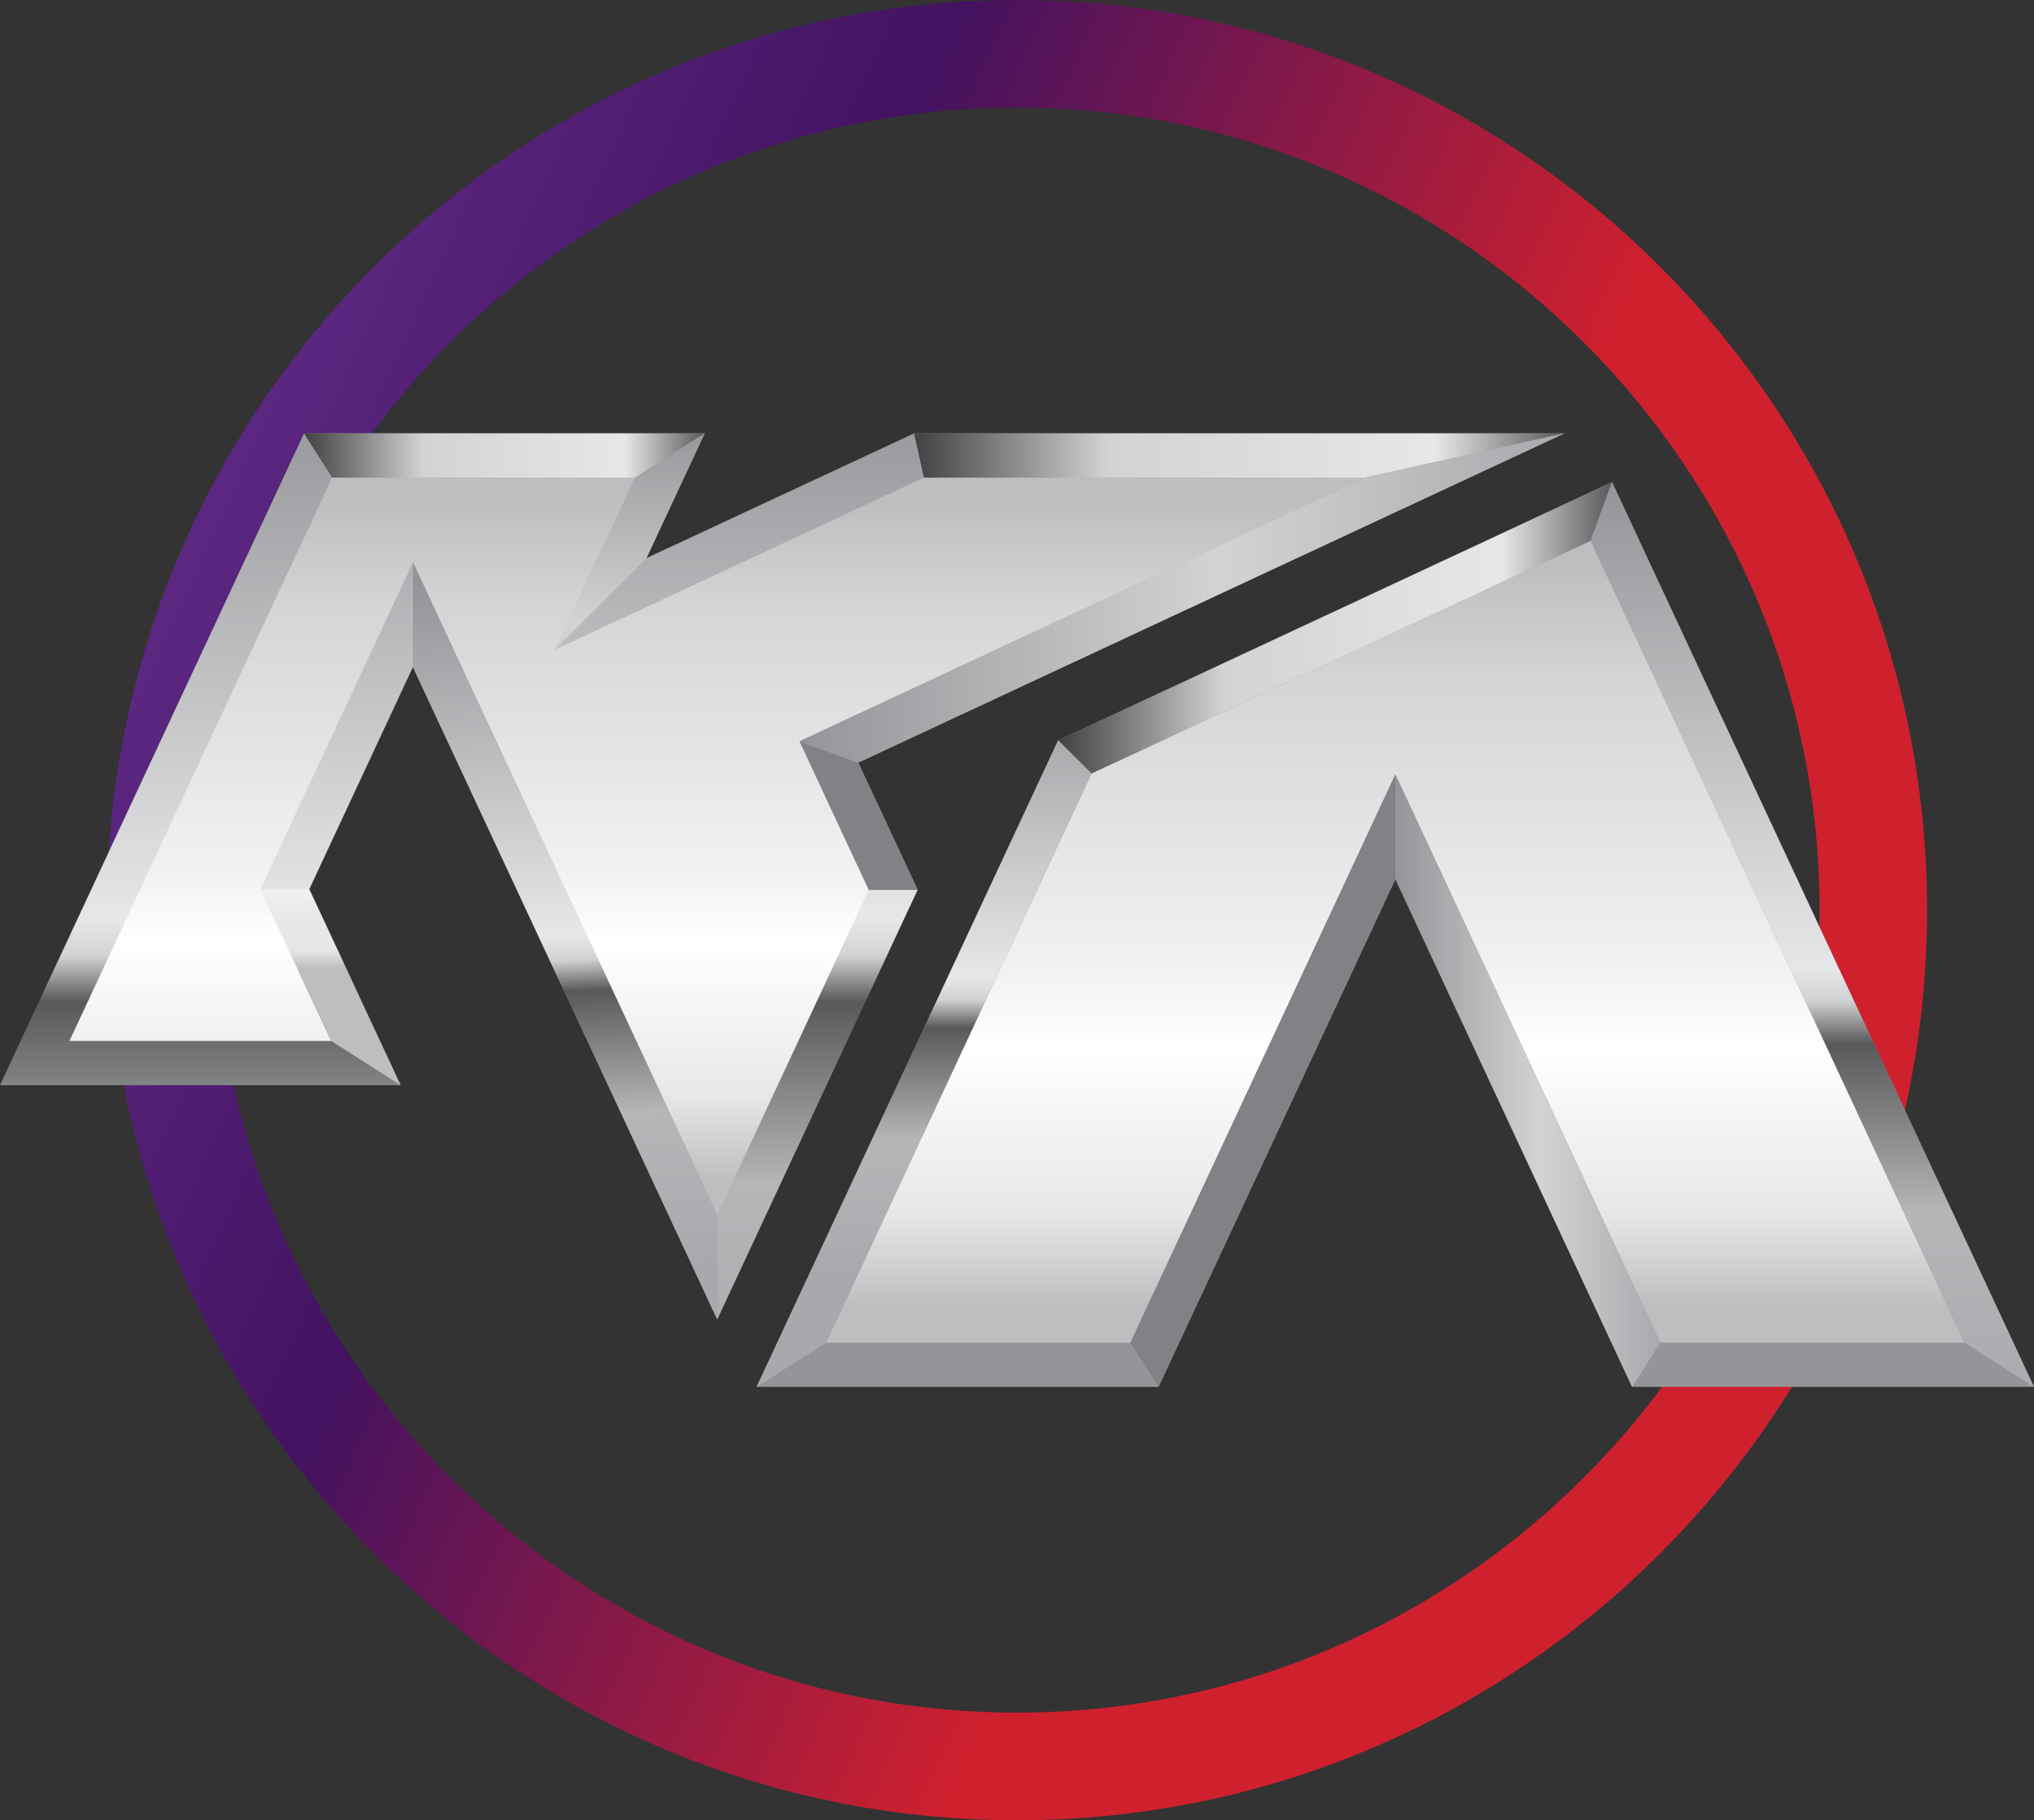
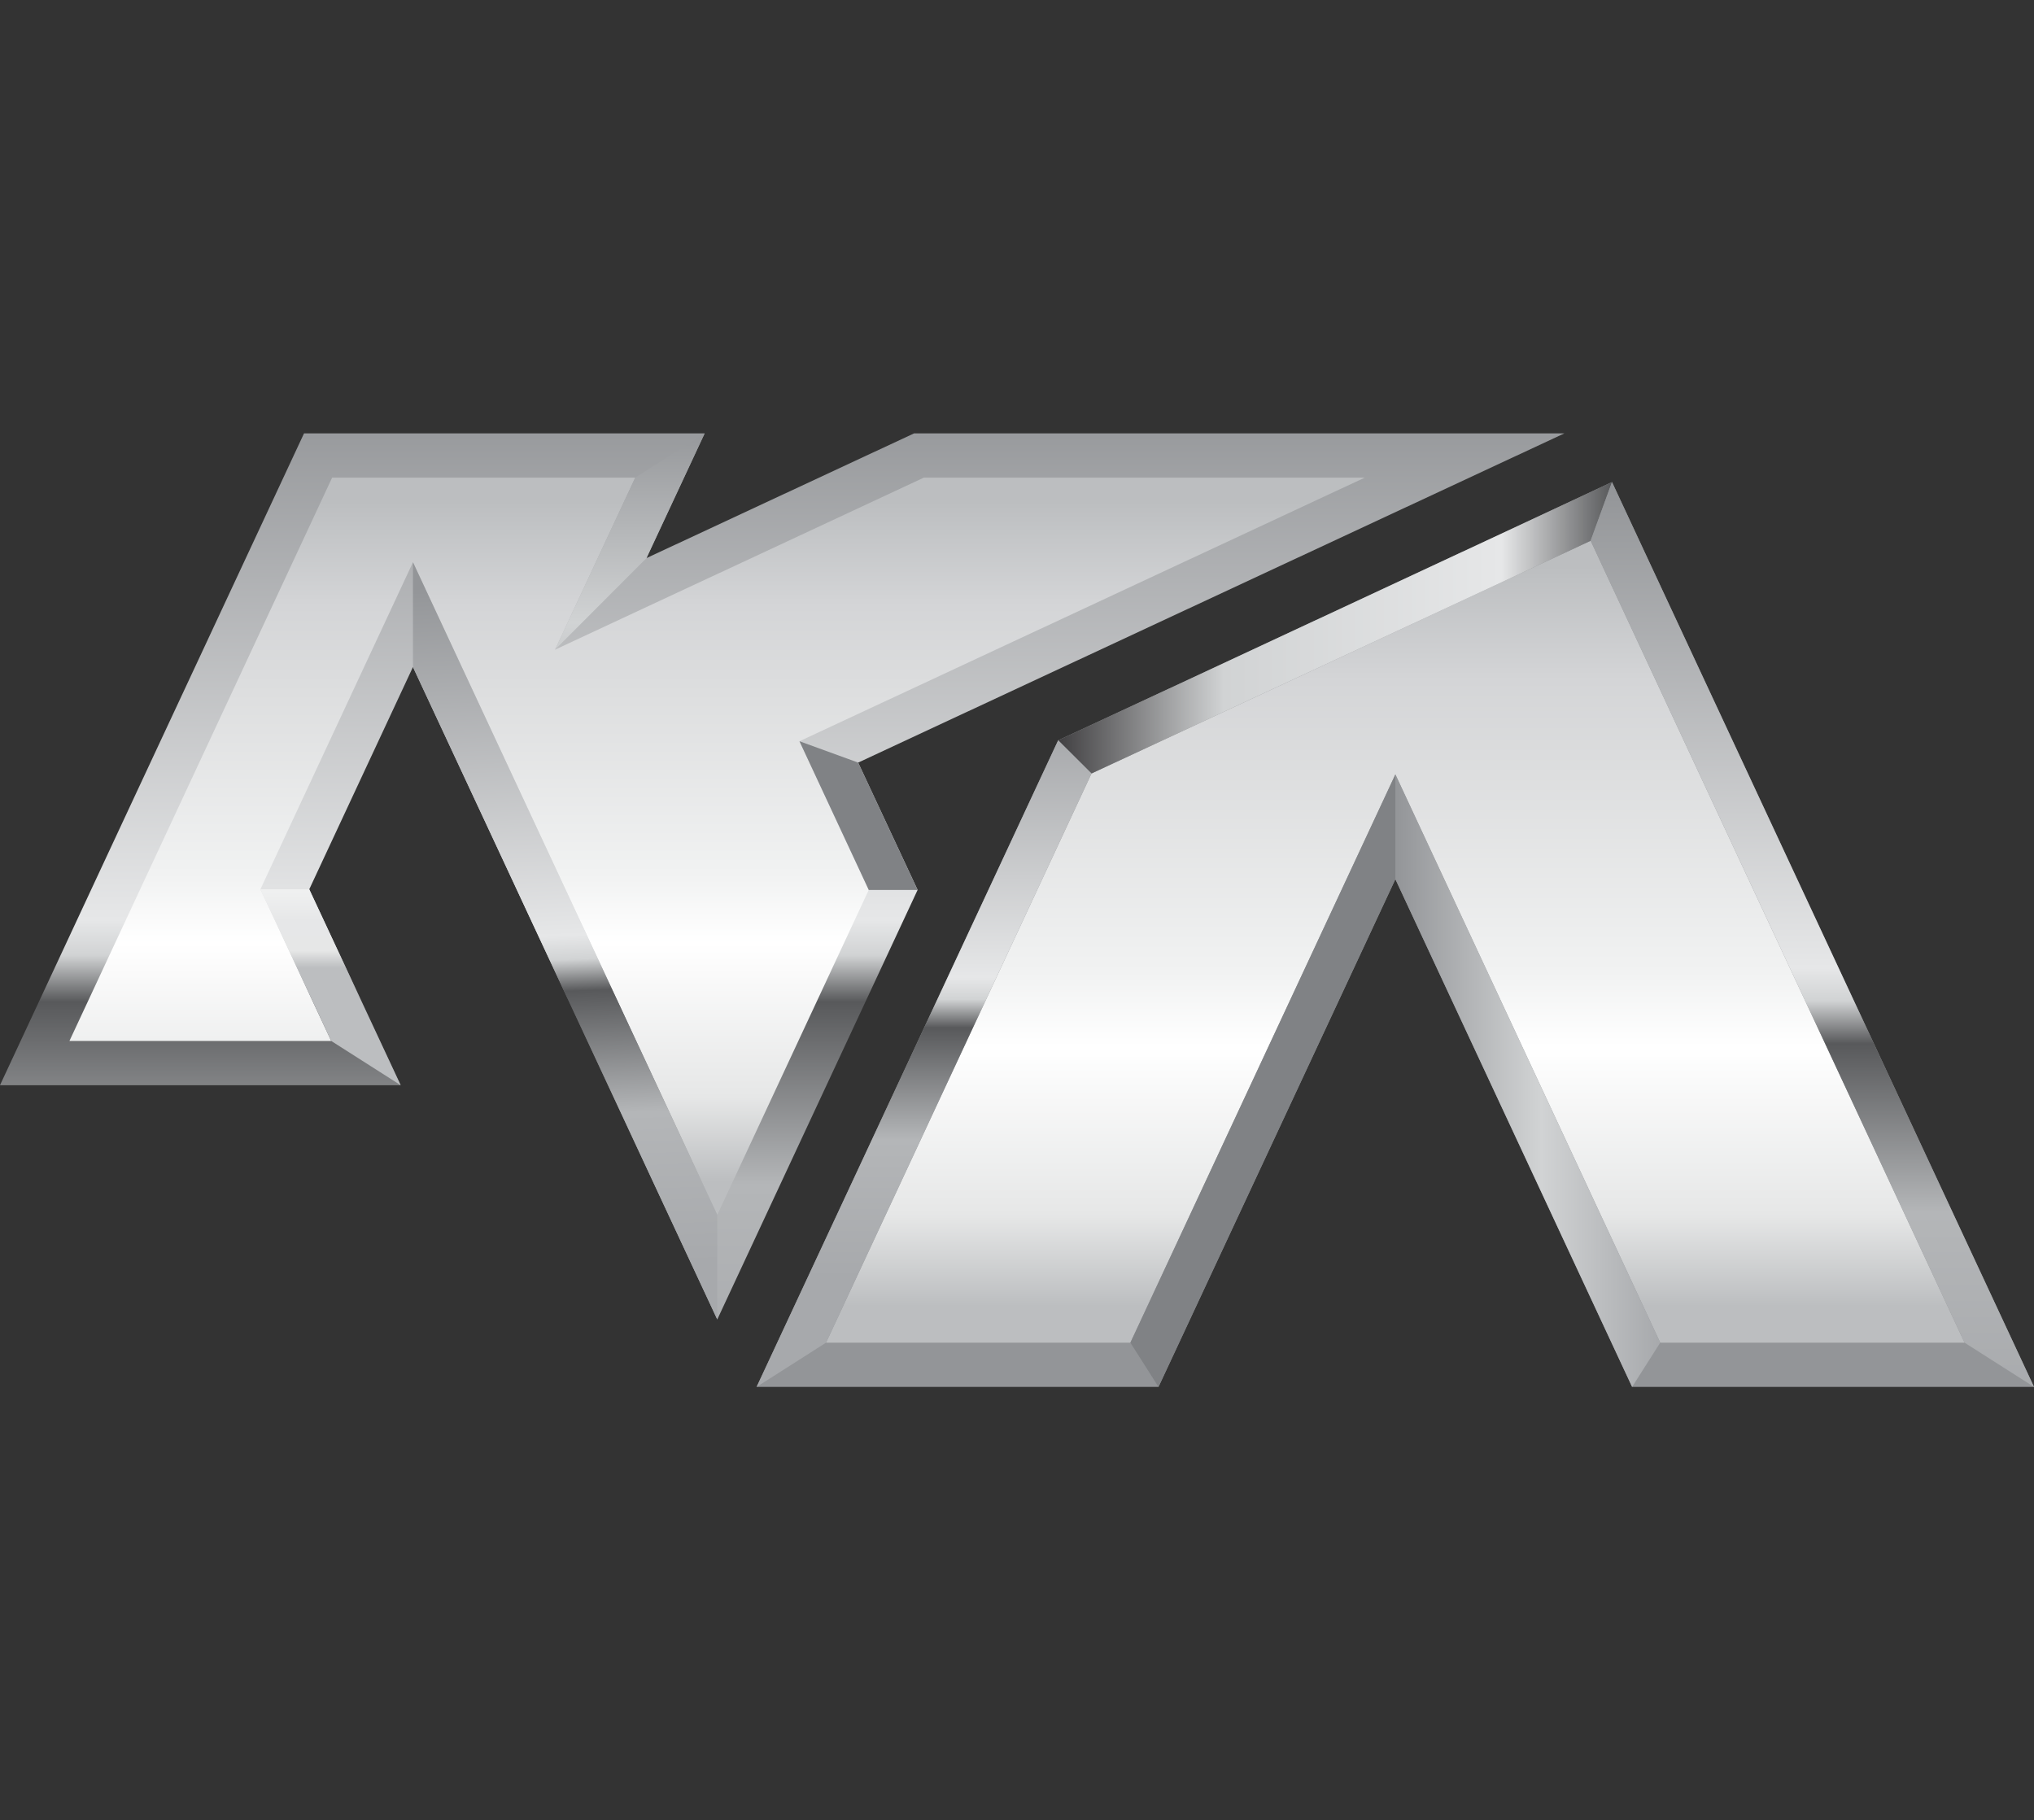
<svg xmlns="http://www.w3.org/2000/svg" version="1.1" id="Layer_1" x="0px" y="0px" viewBox="0 0 132.4 118.49" style="enable-background:new 0 0 132.4 118.49;" xml:space="preserve">
  <rect x="0" y="0" width="132.4" height="118.49" fill="#333333" stroke="none" />
  <style type="text/css"> .st0{fill:url(#SVGID_1_);} .st1{fill:#FFFFFF;} .st2{fill:#939598;} .st3{fill:url(#SVGID_00000091011710117683892070000017322537036709455751_);} .st4{fill:url(#SVGID_00000103252342972239357870000008168016890911778200_);} .st5{fill:url(#SVGID_00000029045562176583408900000015612095083428123284_);} .st6{fill:url(#SVGID_00000059994021912051904560000005622237657077962934_);} .st7{fill:url(#SVGID_00000015313684437302828240000017623642260961705124_);} .st8{fill:url(#SVGID_00000168797077048001269460000012195672121543904183_);} .st9{fill:url(#SVGID_00000122714367285514894570000008513165647749654941_);} .st10{fill:#808285;} .st11{fill:url(#SVGID_00000173848354354852860850000002071254017010409107_);} .st12{fill:url(#SVGID_00000124138656291510063440000008420702772469560225_);} .st13{fill:url(#SVGID_00000024702767682109265070000011441703058090209467_);} .st14{fill:url(#SVGID_00000132767405210425567680000005293525807757501335_);} .st15{fill:url(#SVGID_00000061471017010564216760000015305335837534652037_);} .st16{fill:url(#SVGID_00000181767649119325507240000004244528453027566744_);} </style>
  <linearGradient id="SVGID_1_" gradientUnits="userSpaceOnUse" x1="-2.379" y1="28.129" x2="94.821" y2="72.229">
    <stop offset="0.05" style="stop-color:#642F8D" />
    <stop offset="0.445" style="stop-color:#431260" />
    <stop offset="0.894" style="stop-color:#CF202E" />
  </linearGradient>
-   <path class="st0" d="M66.2,118.49c-32.67,0-59.24-26.58-59.24-59.24S33.53,0,66.2,0s59.24,26.58,59.24,59.24 S98.87,118.49,66.2,118.49z M66.2,7C37.39,7,13.96,30.44,13.96,59.24s23.44,52.24,52.24,52.24s52.24-23.44,52.24-52.24 S95.01,7,66.2,7z" />
  <g>
    <path class="st1" d="M66.69,45.98" />
    <polygon class="st2" points="104.93,31.38 68.88,48.19 49.25,90.28 75.41,90.28 90.83,57.23 106.24,90.28 132.4,90.28 " />
    <linearGradient id="SVGID_00000112608068368878466550000013789313747470070181_" gradientUnits="userSpaceOnUse" x1="50.916" y1="25.87" x2="50.916" y2="91.894">
      <stop offset="0" style="stop-color:#939598" />
      <stop offset="0.515" style="stop-color:#E6E7E8" />
      <stop offset="0.55" style="stop-color:#D1D3D4" />
      <stop offset="0.596" style="stop-color:#58595B" />
      <stop offset="0.776" style="stop-color:#B4B6B8" />
      <stop offset="1" style="stop-color:#A7A9AC" />
    </linearGradient>
    <polygon style="fill:url(#SVGID_00000112608068368878466550000013789313747470070181_);" points="46.69,85.89 59.73,57.93 55.86,49.64 101.83,28.21 59.5,28.21 48.3,33.43 42.08,36.33 45.87,28.21 45.87,28.21 33.97,28.21 19.79,28.21 19.79,28.21 13.04,42.68 8.75,51.87 0,70.64 10.83,70.64 14.19,70.64 26.08,70.64 23.36,64.8 20.13,57.89 26.88,43.42 26.88,43.42 26.88,43.42 26.88,43.42 32.83,56.17 34.44,59.63 " />
    <linearGradient id="SVGID_00000106836616888504692080000012829058616793670564_" gradientUnits="userSpaceOnUse" x1="90.825" y1="36.869" x2="90.825" y2="85.271">
      <stop offset="0" style="stop-color:#BCBEC0" />
      <stop offset="0.153" style="stop-color:#D4D5D7" />
      <stop offset="0.254" style="stop-color:#DBDCDD" />
      <stop offset="0.545" style="stop-color:#F1F2F2" />
      <stop offset="0.646" style="stop-color:#FFFFFF" />
      <stop offset="0.872" style="stop-color:#E6E7E7" />
      <stop offset="0.995" style="stop-color:#BCBEC0" />
    </linearGradient>
    <polygon style="fill:url(#SVGID_00000106836616888504692080000012829058616793670564_);" points="127.88,87.4 108.07,87.4 90.83,50.41 73.58,87.4 53.77,87.4 71.05,50.35 103.54,35.2 " />
    <linearGradient id="SVGID_00000135661714137967301910000011327418910195877255_" gradientUnits="userSpaceOnUse" x1="46.68" y1="32.617" x2="46.68" y2="77.121">
      <stop offset="0" style="stop-color:#BCBEC0" />
      <stop offset="0.153" style="stop-color:#D4D5D7" />
      <stop offset="0.254" style="stop-color:#DBDCDD" />
      <stop offset="0.545" style="stop-color:#F1F2F2" />
      <stop offset="0.646" style="stop-color:#FFFFFF" />
      <stop offset="0.872" style="stop-color:#E6E7E7" />
      <stop offset="0.995" style="stop-color:#BCBEC0" />
    </linearGradient>
    <polygon style="fill:url(#SVGID_00000135661714137967301910000011327418910195877255_);" points="52.04,48.25 88.84,31.09 60.14,31.09 36.13,42.29 41.35,31.09 21.62,31.09 4.52,67.76 21.56,67.76 16.95,57.89 26.88,36.6 46.69,79.08 56.55,57.93 " />
    <linearGradient id="SVGID_00000063616178270242524830000001652212734012335258_" gradientUnits="userSpaceOnUse" x1="19.788" y1="29.647" x2="45.868" y2="29.647">
      <stop offset="0" style="stop-color:#414042" />
      <stop offset="0.299" style="stop-color:#D1D3D4" />
      <stop offset="0.801" style="stop-color:#E6E7E8" />
      <stop offset="1" style="stop-color:#58595B" />
    </linearGradient>
-     <polygon style="fill:url(#SVGID_00000063616178270242524830000001652212734012335258_);" points="19.79,28.21 21.62,31.09 41.35,31.09 45.87,28.21 " />
    <linearGradient id="SVGID_00000068671020941242125040000012334024397062089605_" gradientUnits="userSpaceOnUse" x1="40.997" y1="27.451" x2="40.997" y2="51.202">
      <stop offset="0" style="stop-color:#939598" />
      <stop offset="0.55" style="stop-color:#D1D3D4" />
      <stop offset="1" style="stop-color:#A7A9AC" />
    </linearGradient>
    <polygon style="fill:url(#SVGID_00000068671020941242125040000012334024397062089605_);" points="42.08,36.33 36.13,42.29 41.35,31.09 45.87,28.21 " />
    <linearGradient id="SVGID_00000178162802186052432560000017949097914572488610_" gradientUnits="userSpaceOnUse" x1="59.502" y1="29.647" x2="101.832" y2="29.647">
      <stop offset="0" style="stop-color:#414042" />
      <stop offset="0.299" style="stop-color:#D1D3D4" />
      <stop offset="0.801" style="stop-color:#E6E7E8" />
      <stop offset="1" style="stop-color:#58595B" />
    </linearGradient>
-     <polygon style="fill:url(#SVGID_00000178162802186052432560000017949097914572488610_);" points="59.5,28.21 60.14,31.09 88.84,31.09 101.83,28.21 " />
    <linearGradient id="SVGID_00000044859743700321860380000016743744864974280080_" gradientUnits="userSpaceOnUse" x1="52.036" y1="38.924" x2="101.832" y2="38.924">
      <stop offset="0" style="stop-color:#939598" />
      <stop offset="0.55" style="stop-color:#D1D3D4" />
      <stop offset="1" style="stop-color:#A7A9AC" />
    </linearGradient>
-     <polygon style="fill:url(#SVGID_00000044859743700321860380000016743744864974280080_);" points="52.04,48.25 55.86,49.64 101.83,28.21 88.84,31.09 " />
    <polygon class="st10" points="52.04,48.25 56.55,57.93 59.73,57.93 55.86,49.64 " />
    <linearGradient id="SVGID_00000145747565774386960970000002536081704568725168_" gradientUnits="userSpaceOnUse" x1="21.517" y1="53.901" x2="21.517" y2="63.046">
      <stop offset="0" style="stop-color:#BCBEC0" />
      <stop offset="0.153" style="stop-color:#D4D5D7" />
      <stop offset="0.254" style="stop-color:#DBDCDD" />
      <stop offset="0.405" style="stop-color:#F1F2F2" />
      <stop offset="0.661" style="stop-color:#E6E7E8" />
      <stop offset="0.872" style="stop-color:#E6E7E7" />
      <stop offset="0.995" style="stop-color:#BCBEC0" />
    </linearGradient>
    <polygon style="fill:url(#SVGID_00000145747565774386960970000002536081704568725168_);" points="21.56,67.76 26.08,70.64 20.13,57.89 16.95,57.89 " />
    <linearGradient id="SVGID_00000078764519404307068560000014030302703046216064_" gradientUnits="userSpaceOnUse" x1="35.869" y1="37.893" x2="37.621" y2="82.567">
      <stop offset="0" style="stop-color:#939598" />
      <stop offset="0.515" style="stop-color:#E6E7E8" />
      <stop offset="0.55" style="stop-color:#D1D3D4" />
      <stop offset="0.596" style="stop-color:#58595B" />
      <stop offset="0.776" style="stop-color:#B4B6B8" />
      <stop offset="1" style="stop-color:#A7A9AC" />
    </linearGradient>
    <polygon style="fill:url(#SVGID_00000078764519404307068560000014030302703046216064_);" points="26.88,36.6 26.88,43.42 46.69,85.89 46.69,79.08 " />
    <linearGradient id="SVGID_00000150063213604106911160000002497989019387491227_" gradientUnits="userSpaceOnUse" x1="68.882" y1="40.865" x2="104.93" y2="40.865">
      <stop offset="0" style="stop-color:#414042" />
      <stop offset="0.299" style="stop-color:#D1D3D4" />
      <stop offset="0.801" style="stop-color:#E6E7E8" />
      <stop offset="1" style="stop-color:#58595B" />
    </linearGradient>
    <polygon style="fill:url(#SVGID_00000150063213604106911160000002497989019387491227_);" points="71.05,50.35 68.88,48.19 104.93,31.38 103.54,35.2 " />
    <polygon class="st10" points="90.83,50.41 73.58,87.4 75.41,90.28 90.83,57.23 " />
    <linearGradient id="SVGID_00000091702851913164734510000001453428658678422930_" gradientUnits="userSpaceOnUse" x1="60.151" y1="42.83" x2="60.151" y2="83.24">
      <stop offset="0" style="stop-color:#939598" />
      <stop offset="0.515" style="stop-color:#E6E7E8" />
      <stop offset="0.55" style="stop-color:#D1D3D4" />
      <stop offset="0.596" style="stop-color:#58595B" />
      <stop offset="0.776" style="stop-color:#B4B6B8" />
      <stop offset="1" style="stop-color:#A7A9AC" />
    </linearGradient>
    <polygon style="fill:url(#SVGID_00000091702851913164734510000001453428658678422930_);" points="53.77,87.4 49.25,90.28 68.88,48.19 71.05,50.35 " />
    <linearGradient id="SVGID_00000078003903141084925850000007247175760104379321_" gradientUnits="userSpaceOnUse" x1="90.825" y1="70.347" x2="108.072" y2="70.347">
      <stop offset="0" style="stop-color:#939598" />
      <stop offset="0.55" style="stop-color:#D1D3D4" />
      <stop offset="1" style="stop-color:#A7A9AC" />
    </linearGradient>
    <polygon style="fill:url(#SVGID_00000078003903141084925850000007247175760104379321_);" points="108.07,87.4 90.83,50.41 90.83,57.23 106.24,90.28 " />
    <linearGradient id="SVGID_00000136390088667455045170000009163291126453674420_" gradientUnits="userSpaceOnUse" x1="117.967" y1="31.662" x2="117.967" y2="92.54">
      <stop offset="0" style="stop-color:#939598" />
      <stop offset="0.515" style="stop-color:#E6E7E8" />
      <stop offset="0.55" style="stop-color:#D1D3D4" />
      <stop offset="0.596" style="stop-color:#58595B" />
      <stop offset="0.776" style="stop-color:#B4B6B8" />
      <stop offset="1" style="stop-color:#A7A9AC" />
    </linearGradient>
    <polygon style="fill:url(#SVGID_00000136390088667455045170000009163291126453674420_);" points="104.93,31.38 103.54,35.2 127.88,87.4 132.4,90.28 " />
  </g>
</svg>